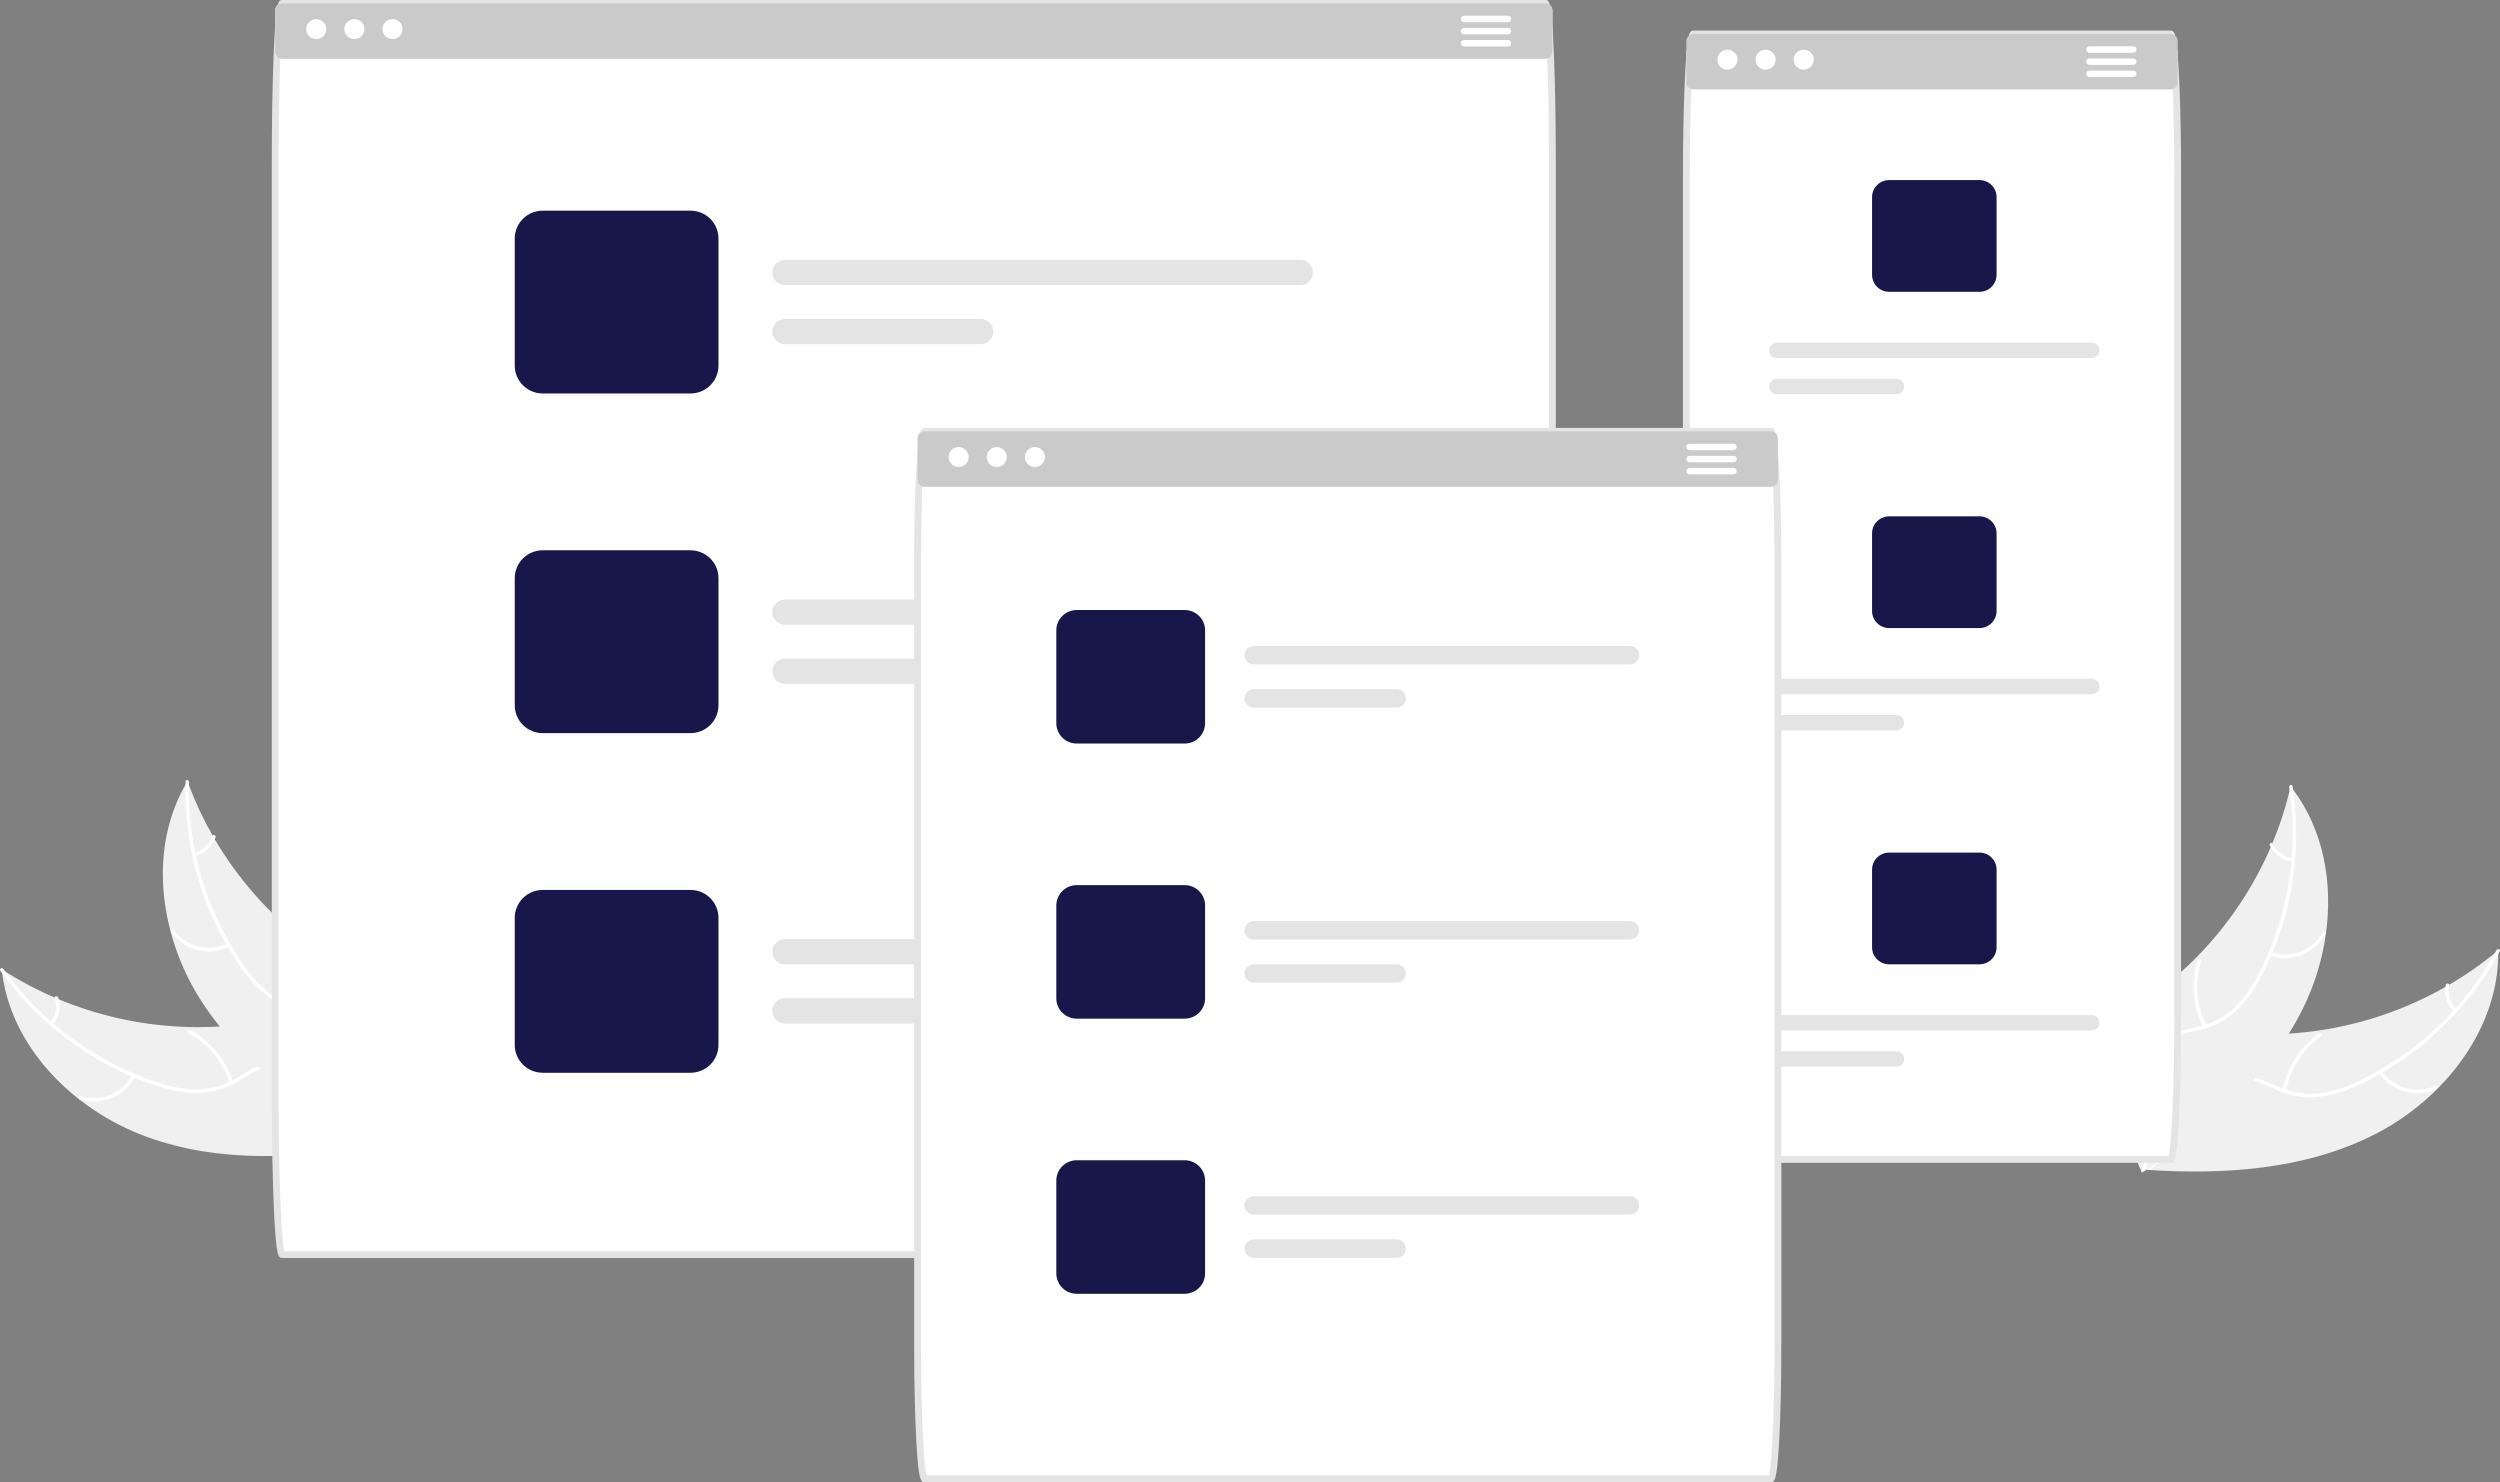
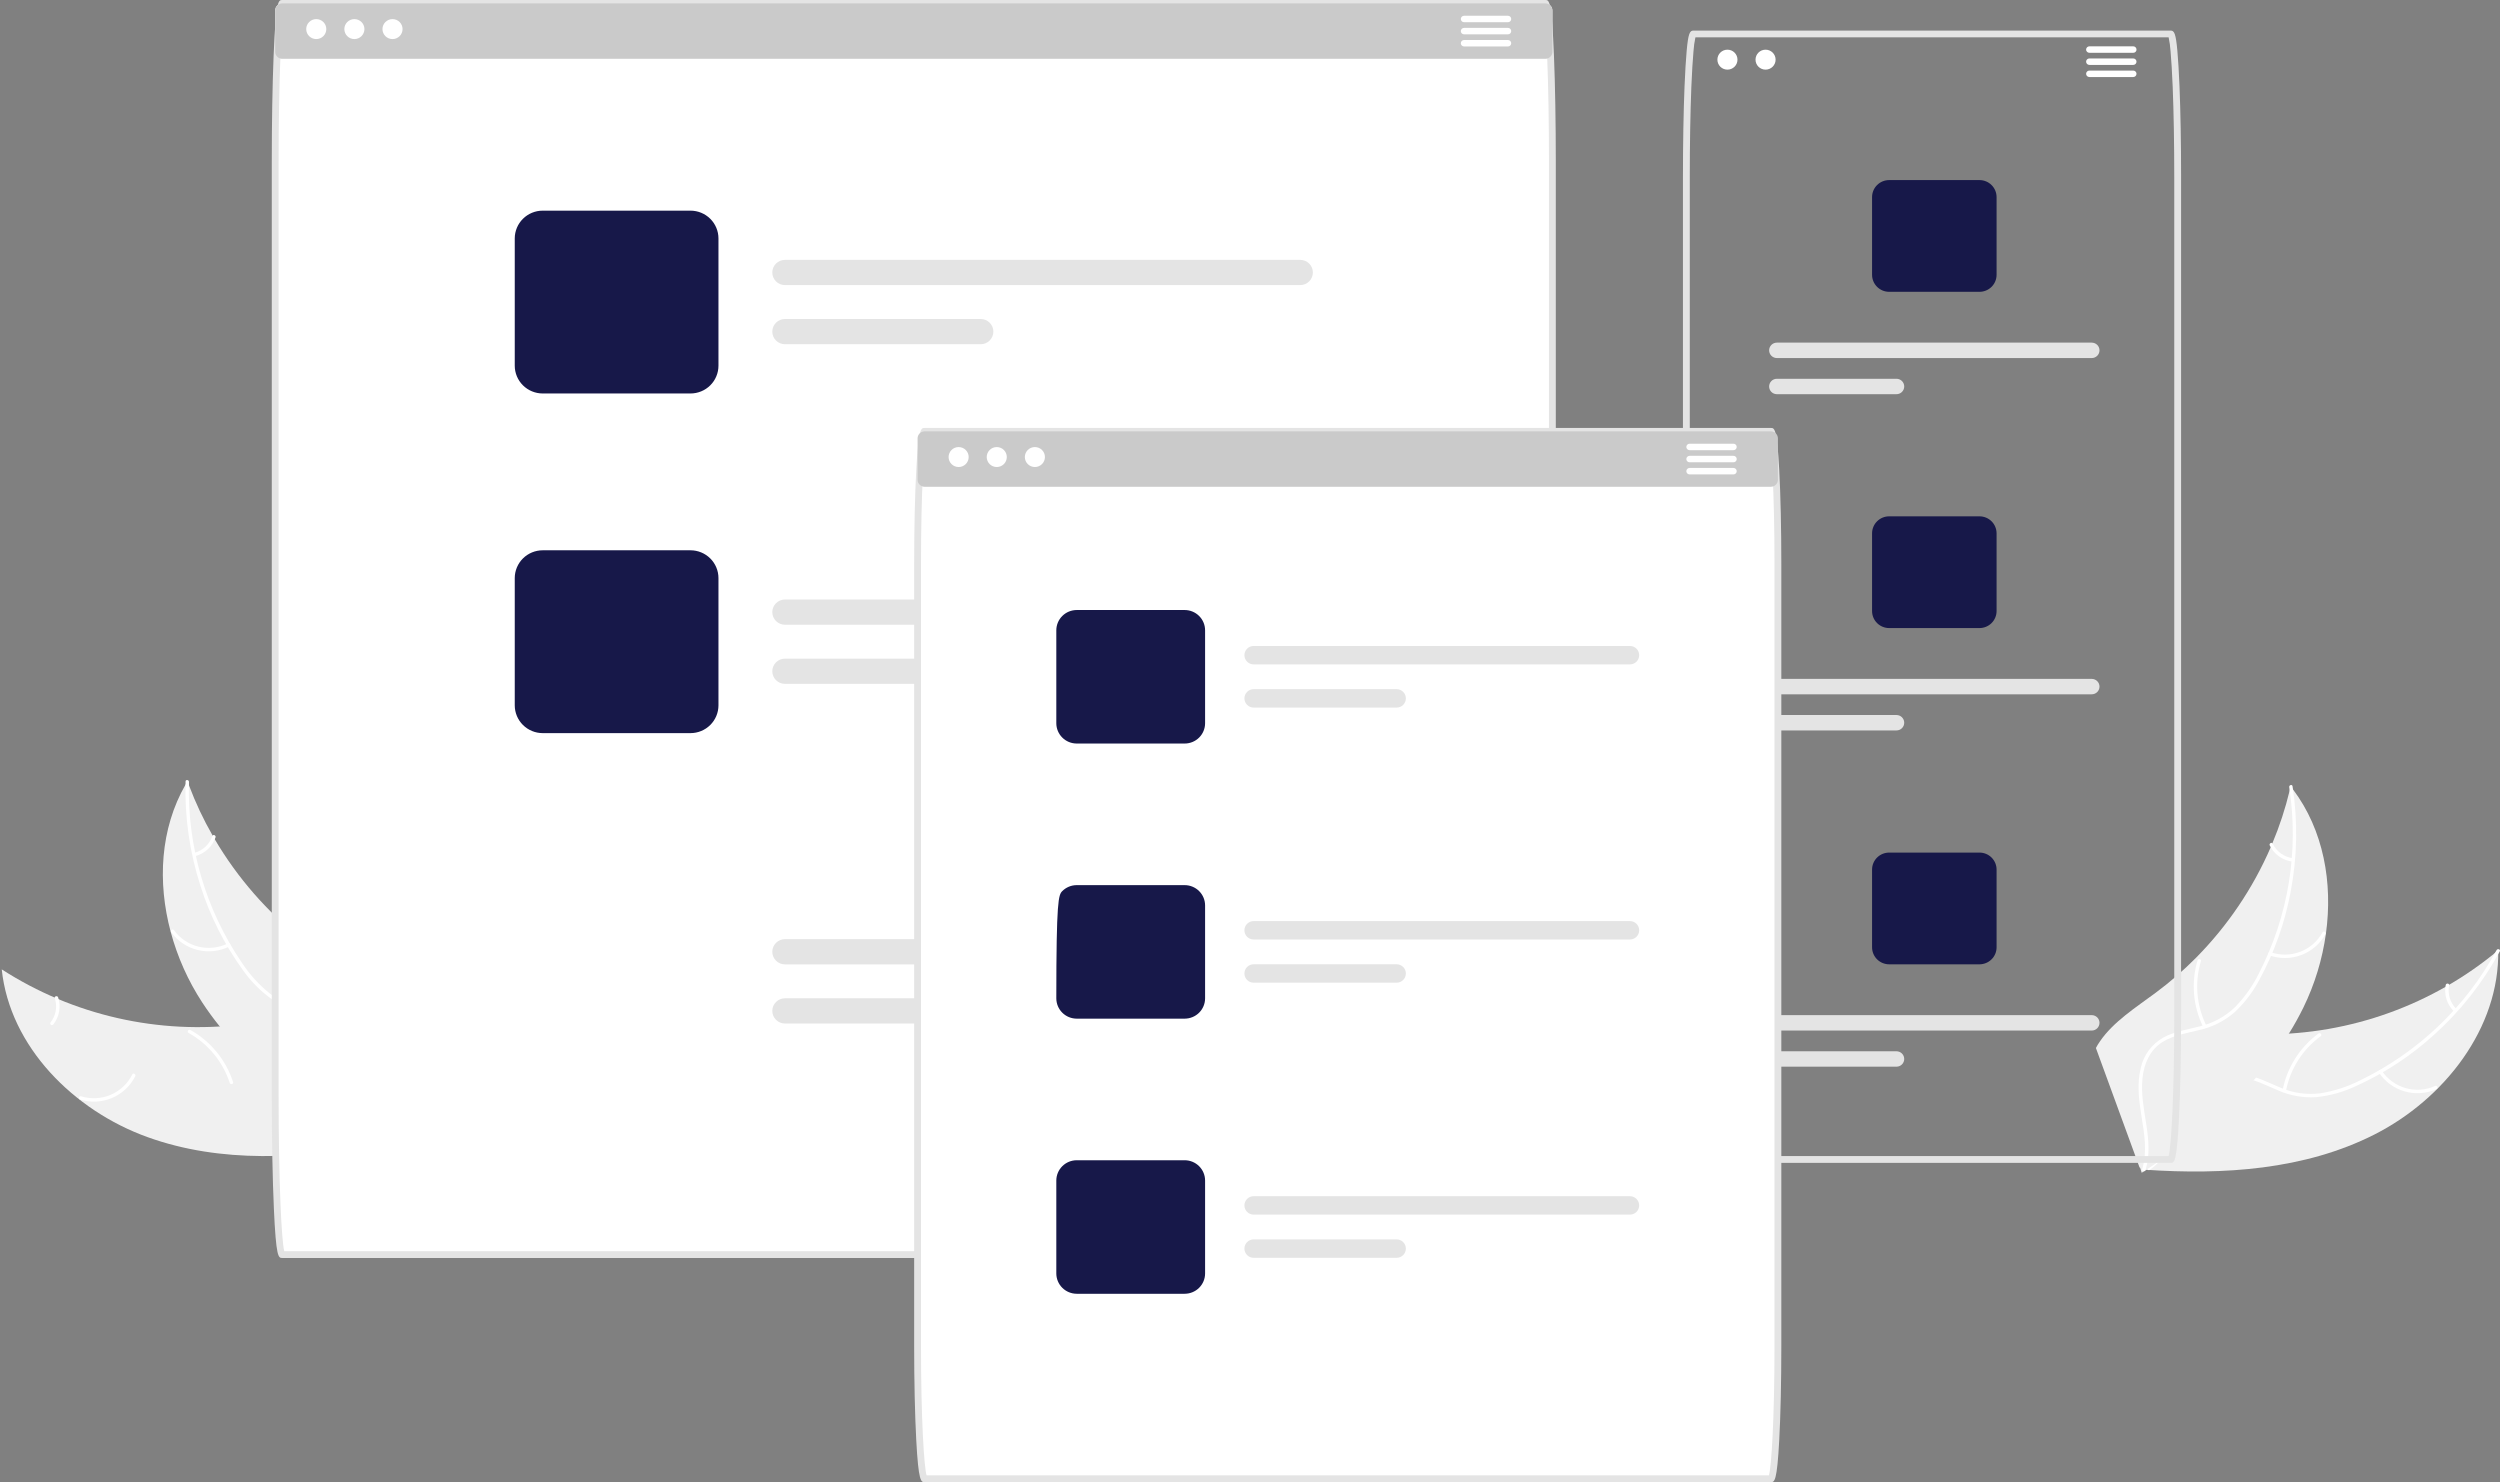
<svg xmlns="http://www.w3.org/2000/svg" width="280" height="166" viewBox="0 0 280 166" fill="none">
  <rect x="0" y="0" width="280" height="166" fill="#808080" stroke="none" />
  <g clip-path="url(#clip0_375_186)">
    <path d="M16.498 127.348C8.257 124.368 1.103 117.239 0.195 108.569C8.196 113.728 17.775 115.909 27.237 114.724C30.884 114.254 34.892 113.353 38.013 115.287C39.955 116.49 41.161 118.627 41.714 120.834C42.267 123.042 42.242 125.346 42.214 127.621L42.471 128.128C33.861 129.79 24.74 130.328 16.498 127.348Z" fill="#F0F0F0" />
-     <path d="M0.374 108.526C4.574 114.411 10.533 118.831 17.404 121.158C18.874 121.685 20.418 121.979 21.98 122.028C23.504 122.026 24.999 121.62 26.311 120.85C27.548 120.157 28.733 119.305 30.119 118.923C30.831 118.738 31.575 118.704 32.301 118.825C33.027 118.945 33.719 119.217 34.332 119.622C35.886 120.592 36.997 122.059 38.033 123.531C39.183 125.165 40.352 126.881 42.147 127.873C42.365 127.994 42.165 128.322 41.947 128.202C38.823 126.476 37.666 122.814 35.007 120.588C33.766 119.549 32.203 118.876 30.563 119.211C29.129 119.505 27.906 120.382 26.66 121.095C25.391 121.864 23.952 122.313 22.469 122.403C20.909 122.433 19.356 122.199 17.875 121.711C14.524 120.666 11.359 119.103 8.496 117.081C5.216 114.79 2.354 111.959 0.035 108.709C-0.109 108.508 0.232 108.326 0.374 108.526V108.526Z" fill="white" />
    <path d="M15.147 120.538C14.597 121.631 13.675 122.494 12.545 122.974C11.414 123.453 10.149 123.517 8.975 123.155C8.738 123.081 8.843 122.711 9.08 122.785C10.173 123.124 11.351 123.064 12.403 122.616C13.455 122.167 14.31 121.36 14.816 120.339C14.926 120.118 15.256 120.318 15.147 120.538V120.538Z" fill="white" />
    <path d="M25.73 121.284C24.956 118.908 23.309 116.909 21.119 115.686C20.902 115.565 21.102 115.236 21.319 115.357C23.596 116.634 25.305 118.718 26.105 121.192C26.181 121.428 25.805 121.518 25.73 121.284Z" fill="white" />
    <path d="M5.653 114.524C5.954 114.145 6.156 113.698 6.24 113.222C6.325 112.747 6.289 112.258 6.136 111.799C6.057 111.565 6.433 111.474 6.511 111.708C6.678 112.215 6.717 112.755 6.625 113.28C6.533 113.806 6.313 114.301 5.984 114.723C5.956 114.765 5.913 114.795 5.864 114.807C5.815 114.819 5.763 114.812 5.718 114.788C5.675 114.761 5.643 114.719 5.631 114.669C5.619 114.62 5.627 114.568 5.653 114.524V114.524Z" fill="white" />
    <path d="M20.996 87.506C21.049 87.651 21.103 87.796 21.16 87.942C21.89 89.891 22.778 91.778 23.815 93.583C23.893 93.724 23.974 93.866 24.056 94.004C26.603 98.328 29.934 102.145 33.882 105.26C35.454 106.498 37.119 107.615 38.861 108.602C41.268 109.965 43.986 111.253 45.748 113.267C45.934 113.475 46.107 113.695 46.266 113.924L43.074 127.778C43.05 127.806 43.03 127.834 43.007 127.862L42.905 128.421C42.812 128.377 42.716 128.328 42.622 128.284C42.568 128.258 42.514 128.229 42.46 128.204C42.424 128.185 42.388 128.167 42.355 128.153C42.343 128.147 42.331 128.141 42.322 128.136C42.288 128.121 42.259 128.104 42.228 128.091C41.691 127.822 41.155 127.549 40.62 127.272C40.617 127.272 40.617 127.272 40.614 127.268C36.516 125.195 32.679 122.647 29.185 119.676C29.082 119.586 28.975 119.495 28.874 119.398C27.337 118.041 25.914 116.561 24.619 114.973C23.913 114.102 23.252 113.195 22.638 112.257C21.057 109.83 19.869 107.171 19.119 104.377C17.625 98.807 17.94 92.825 20.775 87.881C20.848 87.755 20.92 87.632 20.996 87.506Z" fill="#F0F0F0" />
    <path d="M21.165 87.577C20.954 94.79 23.035 101.885 27.111 107.855C27.966 109.156 29.021 110.315 30.239 111.289C31.456 112.199 32.896 112.769 34.409 112.94C35.817 113.127 37.279 113.156 38.617 113.68C39.298 113.959 39.912 114.377 40.419 114.907C40.925 115.438 41.314 116.069 41.558 116.76C42.211 118.464 42.209 120.3 42.145 122.096C42.074 124.089 41.967 126.158 42.8 128.025C42.901 128.252 42.542 128.394 42.441 128.168C40.992 124.92 42.287 121.304 41.512 117.935C41.15 116.363 40.31 114.89 38.797 114.176C37.475 113.552 35.967 113.521 34.54 113.344C33.061 113.199 31.64 112.697 30.401 111.88C29.138 110.971 28.039 109.855 27.152 108.579C25.11 105.739 23.529 102.597 22.469 99.269C21.237 95.477 20.667 91.503 20.783 87.52C20.79 87.274 21.173 87.332 21.165 87.577L21.165 87.577Z" fill="white" />
    <path d="M25.684 106.009C24.584 106.553 23.325 106.691 22.132 106.397C20.939 106.103 19.89 105.397 19.172 104.406C19.027 104.204 19.335 103.972 19.48 104.173C20.146 105.098 21.124 105.755 22.235 106.026C23.346 106.298 24.519 106.165 25.541 105.653C25.763 105.542 25.905 105.899 25.684 106.009Z" fill="white" />
    <path d="M33.683 112.939C34.504 110.578 34.4 107.997 33.392 105.71C33.292 105.483 33.651 105.341 33.751 105.567C34.795 107.949 34.898 110.636 34.038 113.09C33.956 113.324 33.601 113.171 33.683 112.939Z" fill="white" />
    <path d="M21.747 95.526C22.217 95.403 22.649 95.167 23.004 94.838C23.36 94.509 23.627 94.097 23.783 93.639C23.862 93.405 24.217 93.558 24.138 93.791C23.964 94.295 23.668 94.75 23.276 95.114C22.884 95.479 22.409 95.743 21.89 95.882C21.843 95.9 21.79 95.898 21.744 95.878C21.697 95.858 21.66 95.822 21.639 95.775C21.62 95.728 21.621 95.675 21.641 95.629C21.662 95.582 21.7 95.545 21.747 95.526H21.747Z" fill="white" />
    <path d="M265.943 127.062C273.753 123.098 279.971 115.149 279.8 106.433C272.498 112.531 263.261 115.865 253.725 115.845C250.047 115.824 245.958 115.42 243.1 117.721C241.321 119.153 240.389 121.42 240.113 123.679C239.837 125.937 240.147 128.221 240.456 130.475L240.264 131.01C249.013 131.606 258.132 131.026 265.943 127.062Z" fill="#F0F0F0" />
    <path d="M279.617 106.412C276.177 112.766 270.81 117.88 264.279 121.029C262.885 121.732 261.388 122.212 259.844 122.452C258.332 122.637 256.798 122.416 255.401 121.812C254.087 121.275 252.806 120.575 251.384 120.365C250.654 120.268 249.912 120.326 249.206 120.534C248.5 120.742 247.847 121.096 247.289 121.573C245.867 122.726 244.946 124.317 244.1 125.905C243.16 127.667 242.212 129.513 240.553 130.717C240.352 130.863 240.591 131.165 240.792 131.019C243.679 128.924 244.374 125.148 246.738 122.614C247.841 121.432 249.309 120.572 250.978 120.705C252.438 120.821 253.76 121.542 255.085 122.097C256.439 122.706 257.923 122.976 259.406 122.884C260.958 122.723 262.47 122.301 263.879 121.636C267.076 120.189 270.024 118.252 272.614 115.894C275.586 113.221 278.076 110.061 279.977 106.553C280.094 106.335 279.734 106.196 279.617 106.412Z" fill="white" />
    <path d="M266.442 120.138C267.122 121.156 268.144 121.9 269.325 122.237C270.507 122.575 271.77 122.484 272.89 121.981C273.116 121.879 272.967 121.525 272.74 121.627C271.698 122.097 270.521 122.182 269.422 121.865C268.323 121.549 267.373 120.852 266.746 119.901C266.609 119.694 266.306 119.933 266.442 120.138Z" fill="white" />
    <path d="M256.031 122.172C256.505 119.719 257.892 117.534 259.915 116.053C260.115 115.906 259.876 115.605 259.676 115.751C257.574 117.297 256.135 119.573 255.647 122.126C255.601 122.37 255.985 122.414 256.031 122.172H256.031Z" fill="white" />
    <path d="M275.12 113.01C274.774 112.671 274.519 112.252 274.376 111.79C274.234 111.328 274.209 110.839 274.304 110.365C274.353 110.123 273.969 110.079 273.92 110.32C273.817 110.844 273.846 111.384 274.002 111.895C274.158 112.405 274.438 112.87 274.816 113.248C274.849 113.286 274.895 113.311 274.946 113.317C274.996 113.323 275.047 113.31 275.088 113.28C275.128 113.248 275.154 113.202 275.16 113.151C275.166 113.101 275.151 113.05 275.12 113.01H275.12Z" fill="white" />
    <path d="M256.553 88.071C256.518 88.222 256.482 88.373 256.444 88.525C255.961 90.548 255.312 92.528 254.506 94.447C254.446 94.597 254.383 94.747 254.319 94.894C252.327 99.497 249.492 103.691 245.96 107.265C244.553 108.686 243.039 109.998 241.432 111.191C239.212 112.837 236.673 114.447 235.174 116.662C235.015 116.891 234.87 117.13 234.741 117.377L239.622 130.735C239.649 130.76 239.672 130.786 239.699 130.811L239.869 131.353C239.956 131.298 240.046 131.238 240.133 131.182C240.183 131.15 240.233 131.115 240.284 131.083C240.317 131.061 240.351 131.038 240.382 131.02C240.393 131.012 240.405 131.005 240.413 130.999C240.444 130.98 240.471 130.96 240.5 130.943C241 130.611 241.498 130.274 241.995 129.934C241.998 129.933 241.998 129.933 242 129.929C245.811 127.371 249.303 124.373 252.404 120.998C252.495 120.896 252.589 120.793 252.678 120.685C254.036 119.15 255.265 117.507 256.353 115.773C256.946 114.822 257.49 113.841 257.984 112.835C259.253 110.234 260.102 107.449 260.501 104.585C261.295 98.875 260.243 92.976 256.818 88.417C256.73 88.3 256.644 88.187 256.553 88.071Z" fill="#F0F0F0" />
    <path d="M256.393 88.163C257.494 95.295 256.307 102.59 253 109.014C252.313 110.409 251.409 111.688 250.321 112.803C249.225 113.856 247.867 114.597 246.386 114.951C245.012 115.309 243.564 115.517 242.301 116.2C241.66 116.56 241.103 117.05 240.665 117.638C240.228 118.227 239.921 118.901 239.764 119.616C239.326 121.387 239.555 123.209 239.841 124.983C240.158 126.952 240.52 128.993 239.924 130.948C239.852 131.185 240.226 131.282 240.298 131.046C241.334 127.645 239.602 124.215 239.955 120.777C240.119 119.172 240.771 117.608 242.184 116.715C243.419 115.934 244.912 115.719 246.306 115.368C247.756 115.044 249.104 114.372 250.232 113.41C251.374 112.353 252.326 111.111 253.049 109.737C254.724 106.669 255.904 103.358 256.545 99.925C257.299 96.011 257.373 91.999 256.765 88.06C256.728 87.816 256.355 87.921 256.393 88.163Z" fill="white" />
    <path d="M254.188 107.007C255.347 107.413 256.614 107.395 257.761 106.958C258.909 106.52 259.863 105.692 260.453 104.62C260.571 104.403 260.237 104.209 260.118 104.427C259.571 105.426 258.682 106.198 257.613 106.603C256.543 107.008 255.363 107.02 254.286 106.636C254.052 106.553 253.955 106.925 254.188 107.007Z" fill="white" />
    <path d="M247.107 114.861C246 112.619 245.784 110.045 246.501 107.652C246.573 107.415 246.199 107.317 246.128 107.554C245.385 110.046 245.616 112.724 246.773 115.055C246.883 115.277 247.216 115.082 247.107 114.861Z" fill="white" />
    <path d="M256.799 96.122C256.317 96.058 255.859 95.876 255.466 95.593C255.073 95.31 254.756 94.934 254.545 94.499C254.438 94.276 254.104 94.471 254.211 94.692C254.447 95.172 254.797 95.587 255.231 95.901C255.664 96.215 256.169 96.418 256.7 96.494C256.75 96.505 256.802 96.497 256.846 96.472C256.89 96.446 256.922 96.405 256.937 96.357C256.949 96.308 256.942 96.255 256.916 96.211C256.89 96.167 256.848 96.135 256.799 96.122V96.122Z" fill="white" />
-     <path d="M243.9 5.706H188.873V9.225C188.872 9.405 188.934 9.58 189.049 9.719C188.938 12.47 188.873 15.981 188.873 19.796V113.87C188.873 122.687 189.229 129.862 189.665 129.862H243.108C243.544 129.862 243.9 122.687 243.9 113.87V19.796C243.9 15.981 243.835 12.47 243.724 9.719C243.839 9.58 243.901 9.405 243.9 9.225L243.9 5.706Z" fill="white" />
    <path d="M243.108 130.242H189.665C189.249 130.242 188.974 130.242 188.723 125.191C188.573 122.16 188.49 118.139 188.49 113.87V19.796C188.49 16.109 188.553 12.524 188.667 9.704C188.738 8.011 188.819 6.654 188.909 5.672C189.085 3.748 189.252 3.424 189.665 3.424H243.108C243.521 3.424 243.688 3.748 243.864 5.672C243.954 6.658 244.035 8.014 244.106 9.703L244.106 9.704C244.22 12.521 244.283 16.106 244.283 19.796V113.87C244.283 118.139 244.2 122.16 244.05 125.191C243.8 130.242 243.524 130.242 243.108 130.242ZM189.883 129.481H242.89C243.167 128.442 243.517 122.798 243.517 113.87V19.796C243.517 16.116 243.455 12.543 243.342 9.735H243.342C243.271 8.058 243.19 6.714 243.102 5.74C243.068 5.217 242.996 4.697 242.887 4.184H189.886C189.777 4.697 189.706 5.217 189.671 5.74C189.583 6.71 189.502 8.055 189.431 9.735C189.318 12.545 189.256 16.118 189.256 19.796V113.87C189.256 122.797 189.606 128.442 189.883 129.481Z" fill="#E4E4E4" />
-     <path d="M243.108 3.804H189.665C189.455 3.804 189.254 3.887 189.105 4.035C188.957 4.183 188.873 4.383 188.873 4.591V9.225C188.872 9.405 188.934 9.58 189.049 9.719C189.123 9.81 189.217 9.884 189.324 9.935C189.43 9.985 189.547 10.012 189.665 10.012H243.108C243.226 10.012 243.342 9.985 243.449 9.935C243.556 9.884 243.649 9.81 243.724 9.719C243.839 9.58 243.901 9.405 243.9 9.225V4.591C243.9 4.383 243.816 4.183 243.667 4.035C243.519 3.887 243.318 3.804 243.108 3.804Z" fill="#CACACA" />
    <path d="M193.473 7.8C194.094 7.8 194.598 7.3 194.598 6.682C194.598 6.064 194.094 5.564 193.473 5.564C192.851 5.564 192.348 6.064 192.348 6.682C192.348 7.3 192.851 7.8 193.473 7.8Z" fill="white" />
    <path d="M197.743 7.8C198.364 7.8 198.868 7.3 198.868 6.682C198.868 6.064 198.364 5.564 197.743 5.564C197.121 5.564 196.618 6.064 196.618 6.682C196.618 7.3 197.121 7.8 197.743 7.8Z" fill="white" />
-     <path d="M202.013 7.8C202.634 7.8 203.138 7.3 203.138 6.682C203.138 6.064 202.634 5.564 202.013 5.564C201.392 5.564 200.888 6.064 200.888 6.682C200.888 7.3 201.392 7.8 202.013 7.8Z" fill="white" />
    <path d="M238.925 5.189H234.007C233.911 5.189 233.819 5.228 233.751 5.295C233.683 5.363 233.644 5.454 233.644 5.55C233.642 5.605 233.655 5.658 233.682 5.706C233.711 5.767 233.757 5.819 233.815 5.855C233.872 5.892 233.939 5.911 234.007 5.911H238.925C238.994 5.912 239.061 5.893 239.119 5.856C239.178 5.82 239.224 5.768 239.254 5.706C239.277 5.657 239.289 5.604 239.288 5.55C239.288 5.503 239.279 5.456 239.261 5.412C239.242 5.368 239.216 5.328 239.182 5.294C239.148 5.261 239.108 5.234 239.064 5.216C239.02 5.198 238.972 5.189 238.925 5.189Z" fill="white" />
    <path d="M238.925 6.547H234.007C233.911 6.547 233.818 6.585 233.75 6.652C233.682 6.72 233.644 6.812 233.644 6.908C233.644 7.004 233.682 7.096 233.75 7.164C233.818 7.231 233.911 7.269 234.007 7.269H238.925C239.021 7.269 239.114 7.231 239.182 7.164C239.25 7.096 239.288 7.004 239.288 6.908C239.288 6.812 239.25 6.72 239.182 6.652C239.114 6.585 239.021 6.547 238.925 6.547Z" fill="white" />
    <path d="M238.925 7.905H234.007C233.911 7.905 233.818 7.943 233.75 8.011C233.682 8.078 233.644 8.17 233.644 8.266C233.644 8.362 233.682 8.454 233.75 8.522C233.818 8.589 233.911 8.628 234.007 8.628H238.925C239.021 8.628 239.114 8.589 239.182 8.522C239.25 8.454 239.288 8.362 239.288 8.266C239.288 8.17 239.25 8.078 239.182 8.011C239.114 7.943 239.021 7.905 238.925 7.905Z" fill="white" />
    <path d="M221.704 20.169H211.585C211.078 20.169 210.591 20.37 210.233 20.726C209.874 21.083 209.672 21.567 209.672 22.071V30.782C209.673 31.286 209.875 31.77 210.233 32.126C210.592 32.483 211.078 32.683 211.585 32.684H221.704C222.211 32.683 222.697 32.482 223.055 32.126C223.414 31.769 223.616 31.286 223.617 30.782V22.071C223.616 21.567 223.414 21.084 223.056 20.727C222.697 20.37 222.211 20.17 221.704 20.169Z" fill="#171849" />
    <path d="M234.275 38.375H199.01C198.78 38.375 198.559 38.466 198.396 38.628C198.233 38.79 198.142 39.01 198.142 39.239C198.142 39.468 198.233 39.687 198.396 39.849C198.559 40.011 198.78 40.102 199.01 40.102H234.275C234.506 40.102 234.727 40.011 234.889 39.849C235.052 39.687 235.144 39.468 235.144 39.239C235.144 39.01 235.052 38.79 234.889 38.628C234.727 38.466 234.506 38.375 234.275 38.375Z" fill="#E4E4E4" />
    <path d="M212.404 42.422H199.01C198.78 42.422 198.559 42.513 198.396 42.675C198.233 42.837 198.142 43.057 198.142 43.286C198.142 43.515 198.233 43.734 198.396 43.897C198.559 44.058 198.78 44.149 199.01 44.149H212.404C212.635 44.149 212.856 44.058 213.019 43.897C213.182 43.734 213.273 43.515 213.273 43.286C213.273 43.057 213.182 42.837 213.019 42.675C212.856 42.513 212.635 42.422 212.404 42.422Z" fill="#E4E4E4" />
    <path d="M221.704 57.829H211.585C211.078 57.829 210.591 58.029 210.233 58.386C209.874 58.743 209.672 59.227 209.672 59.731V68.442C209.673 68.946 209.875 69.43 210.233 69.786C210.592 70.143 211.078 70.343 211.585 70.344H221.704C222.211 70.343 222.697 70.142 223.055 69.785C223.414 69.429 223.616 68.946 223.617 68.442V59.731C223.616 59.227 223.414 58.743 223.056 58.387C222.697 58.03 222.211 57.83 221.704 57.829Z" fill="#171849" />
    <path d="M234.275 76.035H199.01C198.78 76.035 198.559 76.126 198.396 76.288C198.233 76.45 198.142 76.669 198.142 76.898C198.142 77.127 198.233 77.347 198.396 77.509C198.559 77.671 198.78 77.762 199.01 77.762H234.275C234.506 77.762 234.727 77.671 234.889 77.509C235.052 77.347 235.144 77.127 235.144 76.898C235.144 76.669 235.052 76.45 234.889 76.288C234.727 76.126 234.506 76.035 234.275 76.035Z" fill="#E4E4E4" />
    <path d="M212.404 80.082H199.01C198.78 80.082 198.559 80.173 198.396 80.335C198.233 80.497 198.142 80.717 198.142 80.946C198.142 81.175 198.233 81.394 198.396 81.556C198.559 81.718 198.78 81.809 199.01 81.809H212.404C212.635 81.809 212.856 81.718 213.019 81.556C213.182 81.394 213.273 81.175 213.273 80.946C213.273 80.717 213.182 80.497 213.019 80.335C212.856 80.173 212.635 80.082 212.404 80.082Z" fill="#E4E4E4" />
    <path d="M221.704 95.489H211.585C211.078 95.489 210.591 95.689 210.233 96.046C209.874 96.403 209.672 96.886 209.672 97.391V106.102C209.673 106.606 209.875 107.089 210.233 107.446C210.592 107.802 211.078 108.003 211.585 108.004H221.704C222.211 108.002 222.697 107.801 223.055 107.445C223.414 107.089 223.616 106.606 223.617 106.102V97.391C223.616 96.886 223.414 96.403 223.056 96.046C222.697 95.69 222.211 95.489 221.704 95.489Z" fill="#171849" />
    <path d="M234.275 113.695H199.01C198.78 113.695 198.559 113.786 198.396 113.947C198.233 114.109 198.142 114.329 198.142 114.558C198.142 114.787 198.233 115.007 198.396 115.169C198.559 115.331 198.78 115.422 199.01 115.422H234.275C234.506 115.422 234.727 115.331 234.889 115.169C235.052 115.007 235.144 114.787 235.144 114.558C235.144 114.329 235.052 114.109 234.889 113.947C234.727 113.786 234.506 113.695 234.275 113.695Z" fill="#E4E4E4" />
    <path d="M212.404 117.742H199.01C198.78 117.742 198.559 117.833 198.396 117.995C198.233 118.157 198.142 118.377 198.142 118.606C198.142 118.835 198.233 119.054 198.396 119.216C198.559 119.378 198.78 119.469 199.01 119.469H212.404C212.635 119.469 212.856 119.378 213.019 119.216C213.182 119.054 213.273 118.835 213.273 118.606C213.273 118.377 213.182 118.157 213.019 117.995C212.856 117.833 212.635 117.742 212.404 117.742Z" fill="#E4E4E4" />
    <path d="M173.867 1.168C173.867 0.959 173.783 0.759 173.635 0.611C173.487 0.464 173.285 0.381 173.075 0.38H31.614C31.404 0.381 31.203 0.464 31.054 0.611C30.906 0.759 30.822 0.959 30.822 1.168V5.801C30.821 5.994 30.893 6.18 31.024 6.322C30.898 9.468 30.822 13.615 30.822 18.157V122.733C30.822 132.54 31.177 140.513 31.614 140.513H173.075C173.512 140.513 173.867 132.54 173.867 122.733V18.157C173.867 13.615 173.791 9.468 173.665 6.322C173.796 6.18 173.868 5.994 173.867 5.801V1.168Z" fill="white" />
    <path d="M173.075 140.893H31.614C31.181 140.893 30.921 140.893 30.672 135.317C30.522 131.949 30.439 127.48 30.439 122.733V18.157C30.439 13.779 30.511 9.571 30.642 6.307C30.894 5.07892e-06 31.18 0 31.614 0H173.075C173.509 0 173.796 0.001 174.047 6.307C174.178 9.568 174.25 13.776 174.25 18.157V122.733C174.25 127.48 174.168 131.949 174.017 135.317C173.769 140.893 173.508 140.893 173.075 140.893ZM31.837 140.133H172.852C173.165 138.94 173.485 132.243 173.485 122.733V18.157C173.485 13.786 173.413 9.588 173.282 6.338V6.337C173.123 2.342 172.937 1.126 172.848 0.761H31.841C31.753 1.126 31.566 2.342 31.407 6.337C31.276 9.592 31.204 13.789 31.204 18.157V122.733C31.204 132.243 31.524 138.94 31.837 140.133Z" fill="#E4E4E4" />
    <path d="M173.075 0.38H31.614C31.404 0.381 31.203 0.464 31.054 0.611C30.906 0.759 30.822 0.959 30.822 1.168V5.801C30.821 5.994 30.893 6.18 31.024 6.322C31.098 6.406 31.189 6.473 31.29 6.519C31.392 6.565 31.502 6.588 31.614 6.589H173.075C173.187 6.588 173.297 6.565 173.399 6.519C173.501 6.473 173.591 6.406 173.665 6.322C173.796 6.18 173.868 5.994 173.867 5.801V1.168C173.867 0.959 173.783 0.759 173.635 0.611C173.487 0.464 173.285 0.381 173.075 0.38Z" fill="#CACACA" />
    <path d="M35.421 4.377C36.043 4.377 36.546 3.876 36.546 3.258C36.546 2.641 36.043 2.14 35.421 2.14C34.8 2.14 34.296 2.641 34.296 3.258C34.296 3.876 34.8 4.377 35.421 4.377Z" fill="white" />
    <path d="M39.691 4.377C40.313 4.377 40.816 3.876 40.816 3.258C40.816 2.641 40.313 2.14 39.691 2.14C39.07 2.14 38.566 2.641 38.566 3.258C38.566 3.876 39.07 4.377 39.691 4.377Z" fill="white" />
    <path d="M43.962 4.377C44.583 4.377 45.087 3.876 45.087 3.258C45.087 2.641 44.583 2.14 43.962 2.14C43.34 2.14 42.837 2.641 42.837 3.258C42.837 3.876 43.34 4.377 43.962 4.377Z" fill="white" />
    <path d="M168.893 1.765H163.975C163.878 1.765 163.786 1.803 163.718 1.871C163.65 1.939 163.611 2.031 163.611 2.127C163.611 2.222 163.65 2.314 163.718 2.382C163.786 2.45 163.878 2.488 163.975 2.488H168.893C168.989 2.488 169.081 2.45 169.15 2.382C169.218 2.314 169.256 2.222 169.256 2.127C169.256 2.031 169.218 1.939 169.15 1.871C169.081 1.803 168.989 1.765 168.893 1.765Z" fill="white" />
    <path d="M168.893 3.123H163.975C163.878 3.123 163.786 3.161 163.718 3.229C163.65 3.297 163.611 3.389 163.611 3.484C163.611 3.58 163.65 3.672 163.718 3.74C163.786 3.808 163.878 3.846 163.975 3.846H168.893C168.989 3.846 169.081 3.808 169.15 3.74C169.218 3.672 169.256 3.58 169.256 3.484C169.256 3.389 169.218 3.297 169.15 3.229C169.081 3.161 168.989 3.123 168.893 3.123Z" fill="white" />
    <path d="M168.893 4.481H163.975C163.878 4.481 163.786 4.519 163.718 4.587C163.65 4.655 163.611 4.747 163.611 4.843C163.611 4.938 163.65 5.03 163.718 5.098C163.786 5.166 163.878 5.204 163.975 5.204H168.893C168.989 5.204 169.081 5.166 169.15 5.098C169.218 5.03 169.256 4.938 169.256 4.843C169.256 4.747 169.218 4.655 169.15 4.587C169.081 4.519 168.989 4.481 168.893 4.481Z" fill="white" />
    <path d="M77.338 23.593H60.782C59.953 23.593 59.157 23.922 58.57 24.505C57.983 25.088 57.653 25.879 57.652 26.704V40.958C57.653 41.783 57.983 42.574 58.57 43.157C59.157 43.74 59.953 44.069 60.782 44.07H77.338C78.168 44.069 78.963 43.74 79.55 43.157C80.137 42.574 80.467 41.783 80.468 40.958V26.704C80.467 25.879 80.137 25.088 79.55 24.505C78.963 23.922 78.168 23.593 77.338 23.593Z" fill="#171849" />
    <path d="M145.621 29.105H87.919C87.542 29.105 87.18 29.253 86.914 29.518C86.647 29.783 86.497 30.143 86.497 30.518C86.497 30.892 86.647 31.252 86.914 31.517C87.18 31.782 87.542 31.931 87.919 31.931H145.621C145.998 31.931 146.36 31.782 146.626 31.517C146.893 31.252 147.043 30.892 147.043 30.518C147.043 30.143 146.893 29.783 146.626 29.518C146.36 29.253 145.998 29.105 145.621 29.105Z" fill="#E4E4E4" />
    <path d="M109.836 35.727H87.919C87.542 35.727 87.18 35.876 86.914 36.141C86.647 36.406 86.497 36.766 86.497 37.141C86.497 37.515 86.647 37.875 86.914 38.14C87.18 38.405 87.542 38.554 87.919 38.554H109.836C110.213 38.554 110.574 38.405 110.841 38.14C111.108 37.875 111.257 37.515 111.257 37.141C111.257 36.766 111.108 36.406 110.841 36.141C110.574 35.876 110.213 35.727 109.836 35.727Z" fill="#E4E4E4" />
    <path d="M77.338 61.633H60.782C59.953 61.634 59.157 61.962 58.57 62.545C57.983 63.129 57.653 63.92 57.652 64.745V78.998C57.653 79.823 57.983 80.614 58.57 81.197C59.157 81.781 59.953 82.109 60.782 82.11H77.338C78.168 82.109 78.963 81.781 79.55 81.197C80.137 80.614 80.467 79.823 80.468 78.998V64.745C80.467 63.92 80.137 63.129 79.55 62.545C78.963 61.962 78.168 61.634 77.338 61.633Z" fill="#171849" />
    <path d="M145.621 67.145H87.919C87.542 67.145 87.18 67.294 86.914 67.559C86.647 67.824 86.497 68.183 86.497 68.558C86.497 68.933 86.647 69.292 86.914 69.557C87.18 69.822 87.542 69.971 87.919 69.971H145.621C145.998 69.971 146.36 69.822 146.626 69.557C146.893 69.292 147.043 68.933 147.043 68.558C147.043 68.183 146.893 67.824 146.626 67.559C146.36 67.294 145.998 67.145 145.621 67.145Z" fill="#E4E4E4" />
    <path d="M109.836 73.768H87.919C87.542 73.768 87.18 73.916 86.914 74.181C86.647 74.447 86.497 74.806 86.497 75.181C86.497 75.556 86.647 75.915 86.914 76.18C87.18 76.445 87.542 76.594 87.919 76.594H109.836C110.213 76.594 110.574 76.445 110.841 76.18C111.108 75.915 111.257 75.556 111.257 75.181C111.257 74.806 111.108 74.447 110.841 74.181C110.574 73.916 110.213 73.768 109.836 73.768Z" fill="#E4E4E4" />
-     <path d="M77.338 99.673H60.782C59.953 99.674 59.157 100.002 58.57 100.586C57.983 101.169 57.653 101.96 57.652 102.785V117.038C57.653 117.863 57.983 118.654 58.57 119.238C59.157 119.821 59.953 120.149 60.782 120.15H77.338C78.168 120.149 78.963 119.821 79.55 119.238C80.137 118.654 80.467 117.863 80.468 117.038V102.785C80.467 101.96 80.137 101.169 79.55 100.586C78.963 100.002 78.168 99.674 77.338 99.673Z" fill="#171849" />
    <path d="M145.621 105.185H87.919C87.542 105.185 87.18 105.334 86.914 105.599C86.647 105.864 86.497 106.223 86.497 106.598C86.497 106.973 86.647 107.333 86.914 107.598C87.18 107.863 87.542 108.011 87.919 108.011H145.621C145.998 108.011 146.36 107.863 146.626 107.598C146.893 107.333 147.043 106.973 147.043 106.598C147.043 106.223 146.893 105.864 146.626 105.599C146.36 105.334 145.998 105.185 145.621 105.185Z" fill="#E4E4E4" />
    <path d="M109.836 111.808H87.919C87.542 111.808 87.18 111.957 86.914 112.222C86.647 112.487 86.497 112.846 86.497 113.221C86.497 113.596 86.647 113.955 86.914 114.22C87.18 114.485 87.542 114.634 87.919 114.634H109.836C110.213 114.634 110.574 114.485 110.841 114.22C111.108 113.955 111.257 113.596 111.257 113.221C111.257 112.846 111.108 112.487 110.841 112.222C110.574 111.957 110.213 111.808 109.836 111.808Z" fill="#E4E4E4" />
    <path d="M198.334 165.62H103.561C103.124 165.62 102.769 158.944 102.769 150.737V63.193C102.769 54.987 103.124 48.311 103.561 48.311H198.334C198.771 48.311 199.126 54.987 199.126 63.193V150.737C199.126 158.944 198.771 165.62 198.334 165.62Z" fill="white" />
    <path d="M198.334 166H103.561C103.16 166 102.871 166 102.619 161.276C102.469 158.455 102.386 154.713 102.386 150.737V63.194C102.386 59.218 102.469 55.475 102.619 52.655C102.871 47.93 103.16 47.93 103.561 47.93H198.334C198.735 47.93 199.025 47.93 199.276 52.655C199.427 55.475 199.509 59.218 199.509 63.194V150.737C199.509 154.713 199.427 158.455 199.276 161.276C199.025 166 198.735 166 198.334 166ZM103.773 165.239H198.122C198.397 164.254 198.744 159.003 198.744 150.737V63.194C198.744 54.928 198.397 49.677 198.122 48.691H103.773C103.498 49.677 103.152 54.928 103.152 63.194V150.737C103.152 159.003 103.498 164.254 103.773 165.239Z" fill="#E4E4E4" />
    <path d="M198.334 54.519H103.561C103.351 54.519 103.15 54.436 103.001 54.288C102.853 54.141 102.769 53.94 102.769 53.731V49.098C102.769 48.89 102.853 48.689 103.001 48.542C103.15 48.394 103.351 48.311 103.561 48.311H198.334C198.544 48.311 198.746 48.394 198.894 48.542C199.043 48.689 199.126 48.89 199.126 49.098V53.731C199.126 53.94 199.043 54.141 198.894 54.288C198.746 54.436 198.544 54.519 198.334 54.519Z" fill="#CACACA" />
    <path d="M107.367 52.307C107.989 52.307 108.492 51.807 108.492 51.189C108.492 50.572 107.989 50.071 107.367 50.071C106.746 50.071 106.242 50.572 106.242 51.189C106.242 51.807 106.746 52.307 107.367 52.307Z" fill="white" />
    <path d="M111.637 52.307C112.259 52.307 112.762 51.807 112.762 51.189C112.762 50.572 112.259 50.071 111.637 50.071C111.016 50.071 110.512 50.572 110.512 51.189C110.512 51.807 111.016 52.307 111.637 52.307Z" fill="white" />
    <path d="M115.907 52.307C116.529 52.307 117.032 51.807 117.032 51.189C117.032 50.572 116.529 50.071 115.907 50.071C115.286 50.071 114.782 50.572 114.782 51.189C114.782 51.807 115.286 52.307 115.907 52.307Z" fill="white" />
    <path d="M194.15 50.419H189.233C189.137 50.419 189.044 50.381 188.976 50.313C188.908 50.245 188.869 50.153 188.869 50.057C188.869 49.961 188.908 49.869 188.976 49.801C189.044 49.733 189.137 49.695 189.233 49.695H194.15C194.247 49.696 194.339 49.734 194.407 49.802C194.475 49.87 194.513 49.962 194.513 50.057C194.513 50.153 194.475 50.245 194.407 50.313C194.339 50.381 194.247 50.419 194.15 50.419Z" fill="white" />
    <path d="M194.15 51.777H189.233C189.137 51.777 189.044 51.739 188.976 51.671C188.908 51.603 188.869 51.511 188.869 51.415C188.869 51.319 188.908 51.227 188.976 51.159C189.044 51.091 189.137 51.053 189.233 51.053H194.15C194.247 51.053 194.34 51.091 194.408 51.159C194.476 51.227 194.515 51.319 194.515 51.415C194.515 51.511 194.476 51.603 194.408 51.671C194.34 51.739 194.247 51.777 194.15 51.777Z" fill="white" />
    <path d="M194.15 53.135H189.233C189.137 53.135 189.044 53.097 188.976 53.029C188.908 52.961 188.869 52.869 188.869 52.773C188.869 52.677 188.908 52.585 188.976 52.517C189.044 52.449 189.137 52.411 189.233 52.411H194.15C194.247 52.411 194.339 52.449 194.407 52.517C194.475 52.585 194.513 52.677 194.513 52.773C194.513 52.868 194.475 52.96 194.407 53.028C194.339 53.096 194.247 53.134 194.15 53.135Z" fill="white" />
    <path d="M132.684 83.276H120.594C119.987 83.276 119.406 83.036 118.978 82.61C118.549 82.184 118.308 81.606 118.307 81.004V70.594C118.308 69.992 118.549 69.414 118.978 68.988C119.406 68.562 119.987 68.323 120.594 68.322H132.684C133.29 68.323 133.871 68.562 134.3 68.988C134.729 69.414 134.97 69.992 134.97 70.594V81.004C134.97 81.606 134.729 82.184 134.3 82.61C133.871 83.036 133.29 83.276 132.684 83.276Z" fill="#171849" />
    <path d="M182.55 74.413H140.412C140.137 74.413 139.873 74.304 139.678 74.111C139.483 73.917 139.374 73.655 139.374 73.381C139.374 73.107 139.483 72.845 139.678 72.651C139.873 72.458 140.137 72.349 140.412 72.349H182.55C182.826 72.349 183.09 72.458 183.284 72.651C183.479 72.845 183.588 73.107 183.588 73.381C183.588 73.655 183.479 73.917 183.284 74.111C183.09 74.304 182.826 74.413 182.55 74.413Z" fill="#E4E4E4" />
    <path d="M156.417 79.249H140.412C140.137 79.249 139.873 79.141 139.678 78.947C139.483 78.754 139.374 78.491 139.374 78.217C139.374 77.944 139.483 77.681 139.678 77.488C139.873 77.294 140.137 77.186 140.412 77.186H156.417C156.553 77.185 156.688 77.212 156.815 77.263C156.941 77.315 157.056 77.391 157.152 77.487C157.249 77.583 157.325 77.697 157.378 77.822C157.43 77.947 157.457 78.082 157.457 78.217C157.457 78.353 157.43 78.487 157.378 78.613C157.325 78.738 157.249 78.852 157.152 78.948C157.056 79.043 156.941 79.12 156.815 79.171C156.688 79.223 156.553 79.249 156.417 79.249Z" fill="#E4E4E4" />
-     <path d="M132.684 114.089H120.594C119.987 114.088 119.406 113.849 118.978 113.423C118.549 112.997 118.308 112.419 118.307 111.816V101.407C118.308 100.805 118.549 100.227 118.978 99.801C119.406 99.375 119.987 99.135 120.594 99.135H132.684C133.29 99.135 133.871 99.375 134.3 99.801C134.729 100.227 134.97 100.805 134.97 101.407V111.816C134.97 112.419 134.729 112.997 134.3 113.423C133.871 113.849 133.29 114.088 132.684 114.089Z" fill="#171849" />
+     <path d="M132.684 114.089H120.594C119.987 114.088 119.406 113.849 118.978 113.423C118.549 112.997 118.308 112.419 118.307 111.816C118.308 100.805 118.549 100.227 118.978 99.801C119.406 99.375 119.987 99.135 120.594 99.135H132.684C133.29 99.135 133.871 99.375 134.3 99.801C134.729 100.227 134.97 100.805 134.97 101.407V111.816C134.97 112.419 134.729 112.997 134.3 113.423C133.871 113.849 133.29 114.088 132.684 114.089Z" fill="#171849" />
    <path d="M182.55 105.225H140.412C140.137 105.225 139.873 105.117 139.678 104.923C139.483 104.73 139.374 104.467 139.374 104.193C139.374 103.92 139.483 103.657 139.678 103.464C139.873 103.27 140.137 103.162 140.412 103.162H182.55C182.826 103.162 183.09 103.27 183.284 103.464C183.479 103.657 183.588 103.92 183.588 104.193C183.588 104.467 183.479 104.73 183.284 104.923C183.09 105.117 182.826 105.225 182.55 105.225Z" fill="#E4E4E4" />
    <path d="M156.417 110.062H140.412C140.137 110.062 139.873 109.953 139.678 109.759C139.483 109.566 139.374 109.304 139.374 109.03C139.374 108.756 139.483 108.494 139.678 108.3C139.873 108.107 140.137 107.998 140.412 107.998H156.417C156.553 107.998 156.688 108.024 156.815 108.076C156.941 108.128 157.056 108.204 157.152 108.3C157.249 108.395 157.325 108.509 157.378 108.635C157.43 108.76 157.457 108.894 157.457 109.03C157.457 109.166 157.43 109.3 157.378 109.425C157.325 109.551 157.249 109.664 157.152 109.76C157.056 109.856 156.941 109.932 156.815 109.984C156.688 110.035 156.553 110.062 156.417 110.062Z" fill="#E4E4E4" />
    <path d="M132.684 144.902H120.594C119.987 144.901 119.406 144.661 118.978 144.235C118.549 143.809 118.308 143.231 118.307 142.629V132.22C118.308 131.617 118.549 131.04 118.978 130.613C119.406 130.187 119.987 129.948 120.594 129.947H132.684C133.29 129.948 133.871 130.187 134.3 130.613C134.729 131.04 134.97 131.617 134.97 132.22V142.629C134.97 143.231 134.729 143.809 134.3 144.235C133.871 144.661 133.29 144.901 132.684 144.902Z" fill="#171849" />
    <path d="M182.55 136.038H140.412C140.137 136.038 139.873 135.929 139.678 135.736C139.483 135.542 139.374 135.28 139.374 135.006C139.374 134.733 139.483 134.47 139.678 134.277C139.873 134.083 140.137 133.974 140.412 133.974H182.55C182.826 133.974 183.09 134.083 183.284 134.277C183.479 134.47 183.588 134.733 183.588 135.006C183.588 135.28 183.479 135.542 183.284 135.736C183.09 135.929 182.826 136.038 182.55 136.038Z" fill="#E4E4E4" />
    <path d="M156.417 140.874H140.412C140.137 140.874 139.873 140.766 139.678 140.572C139.483 140.379 139.374 140.116 139.374 139.843C139.374 139.569 139.483 139.307 139.678 139.113C139.873 138.919 140.137 138.811 140.412 138.811H156.417C156.553 138.811 156.688 138.837 156.815 138.889C156.941 138.94 157.056 139.016 157.152 139.112C157.249 139.208 157.325 139.322 157.378 139.447C157.43 139.573 157.457 139.707 157.457 139.843C157.457 139.978 157.43 140.113 157.378 140.238C157.325 140.363 157.249 140.477 157.152 140.573C157.056 140.669 156.941 140.745 156.815 140.796C156.688 140.848 156.553 140.875 156.417 140.874Z" fill="#E4E4E4" />
  </g>
  <defs>
    <clipPath id="clip0_375_186">
      <rect width="280" height="166" fill="white" />
    </clipPath>
  </defs>
</svg>